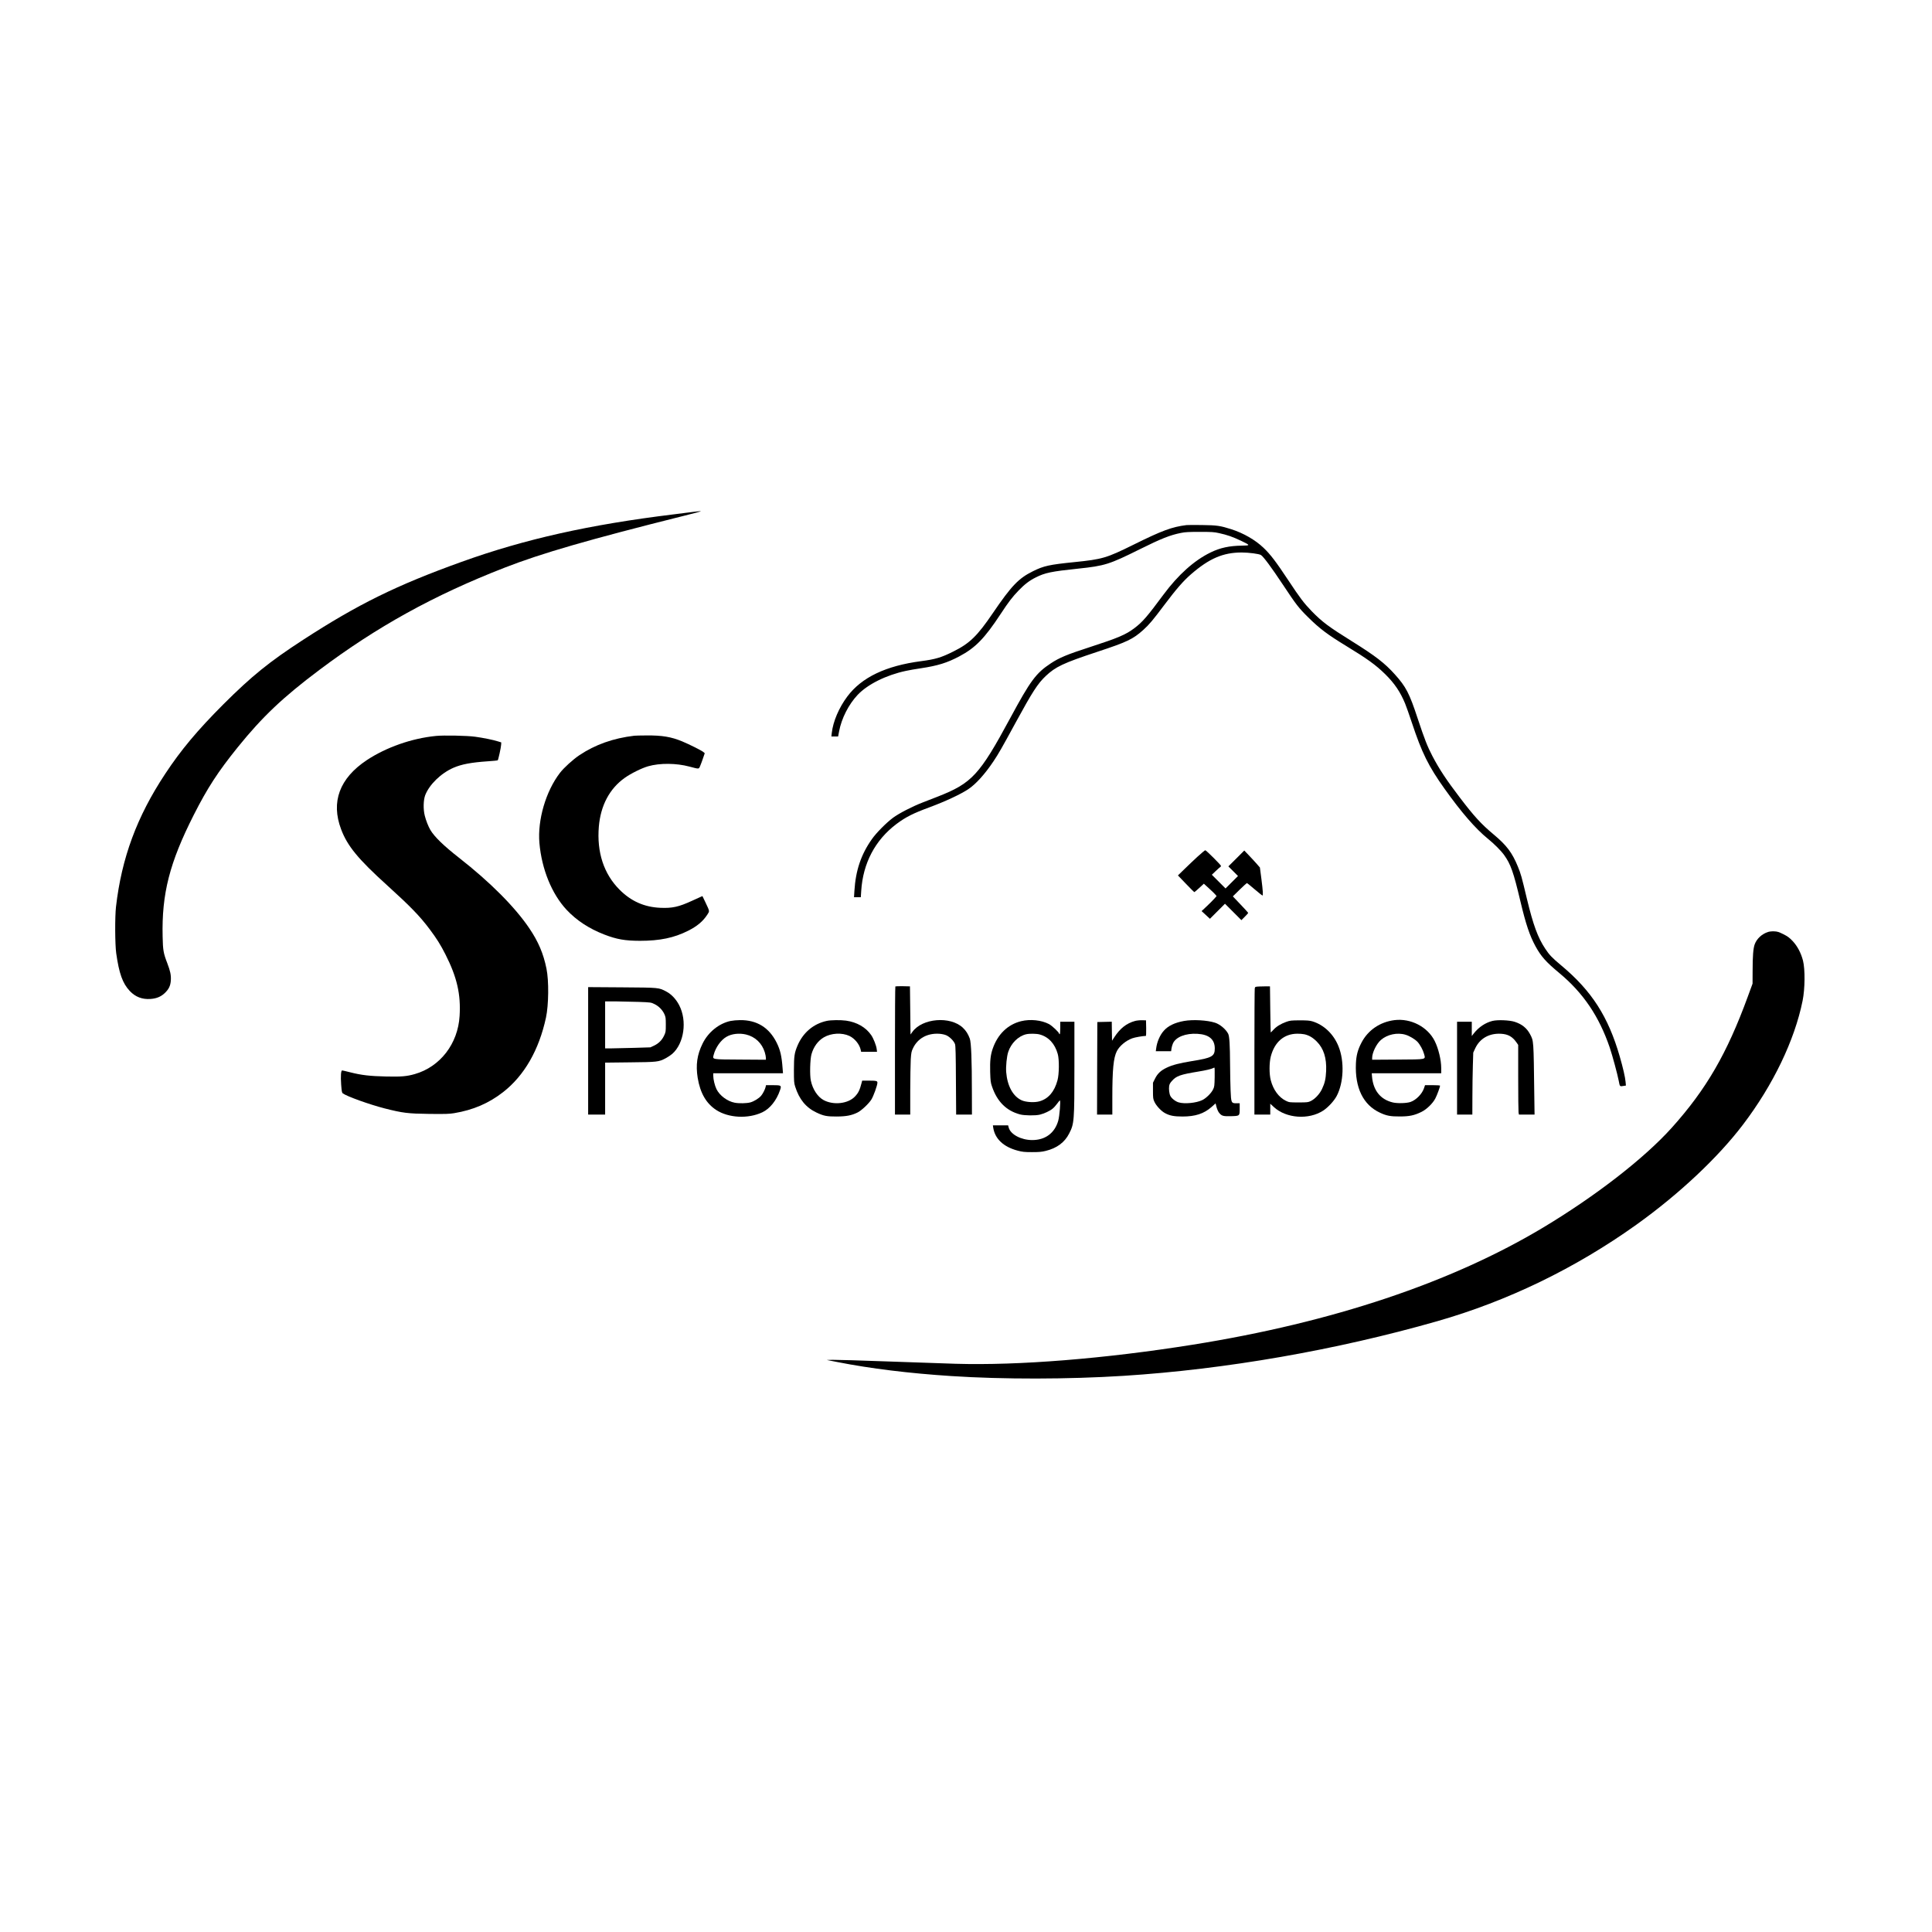
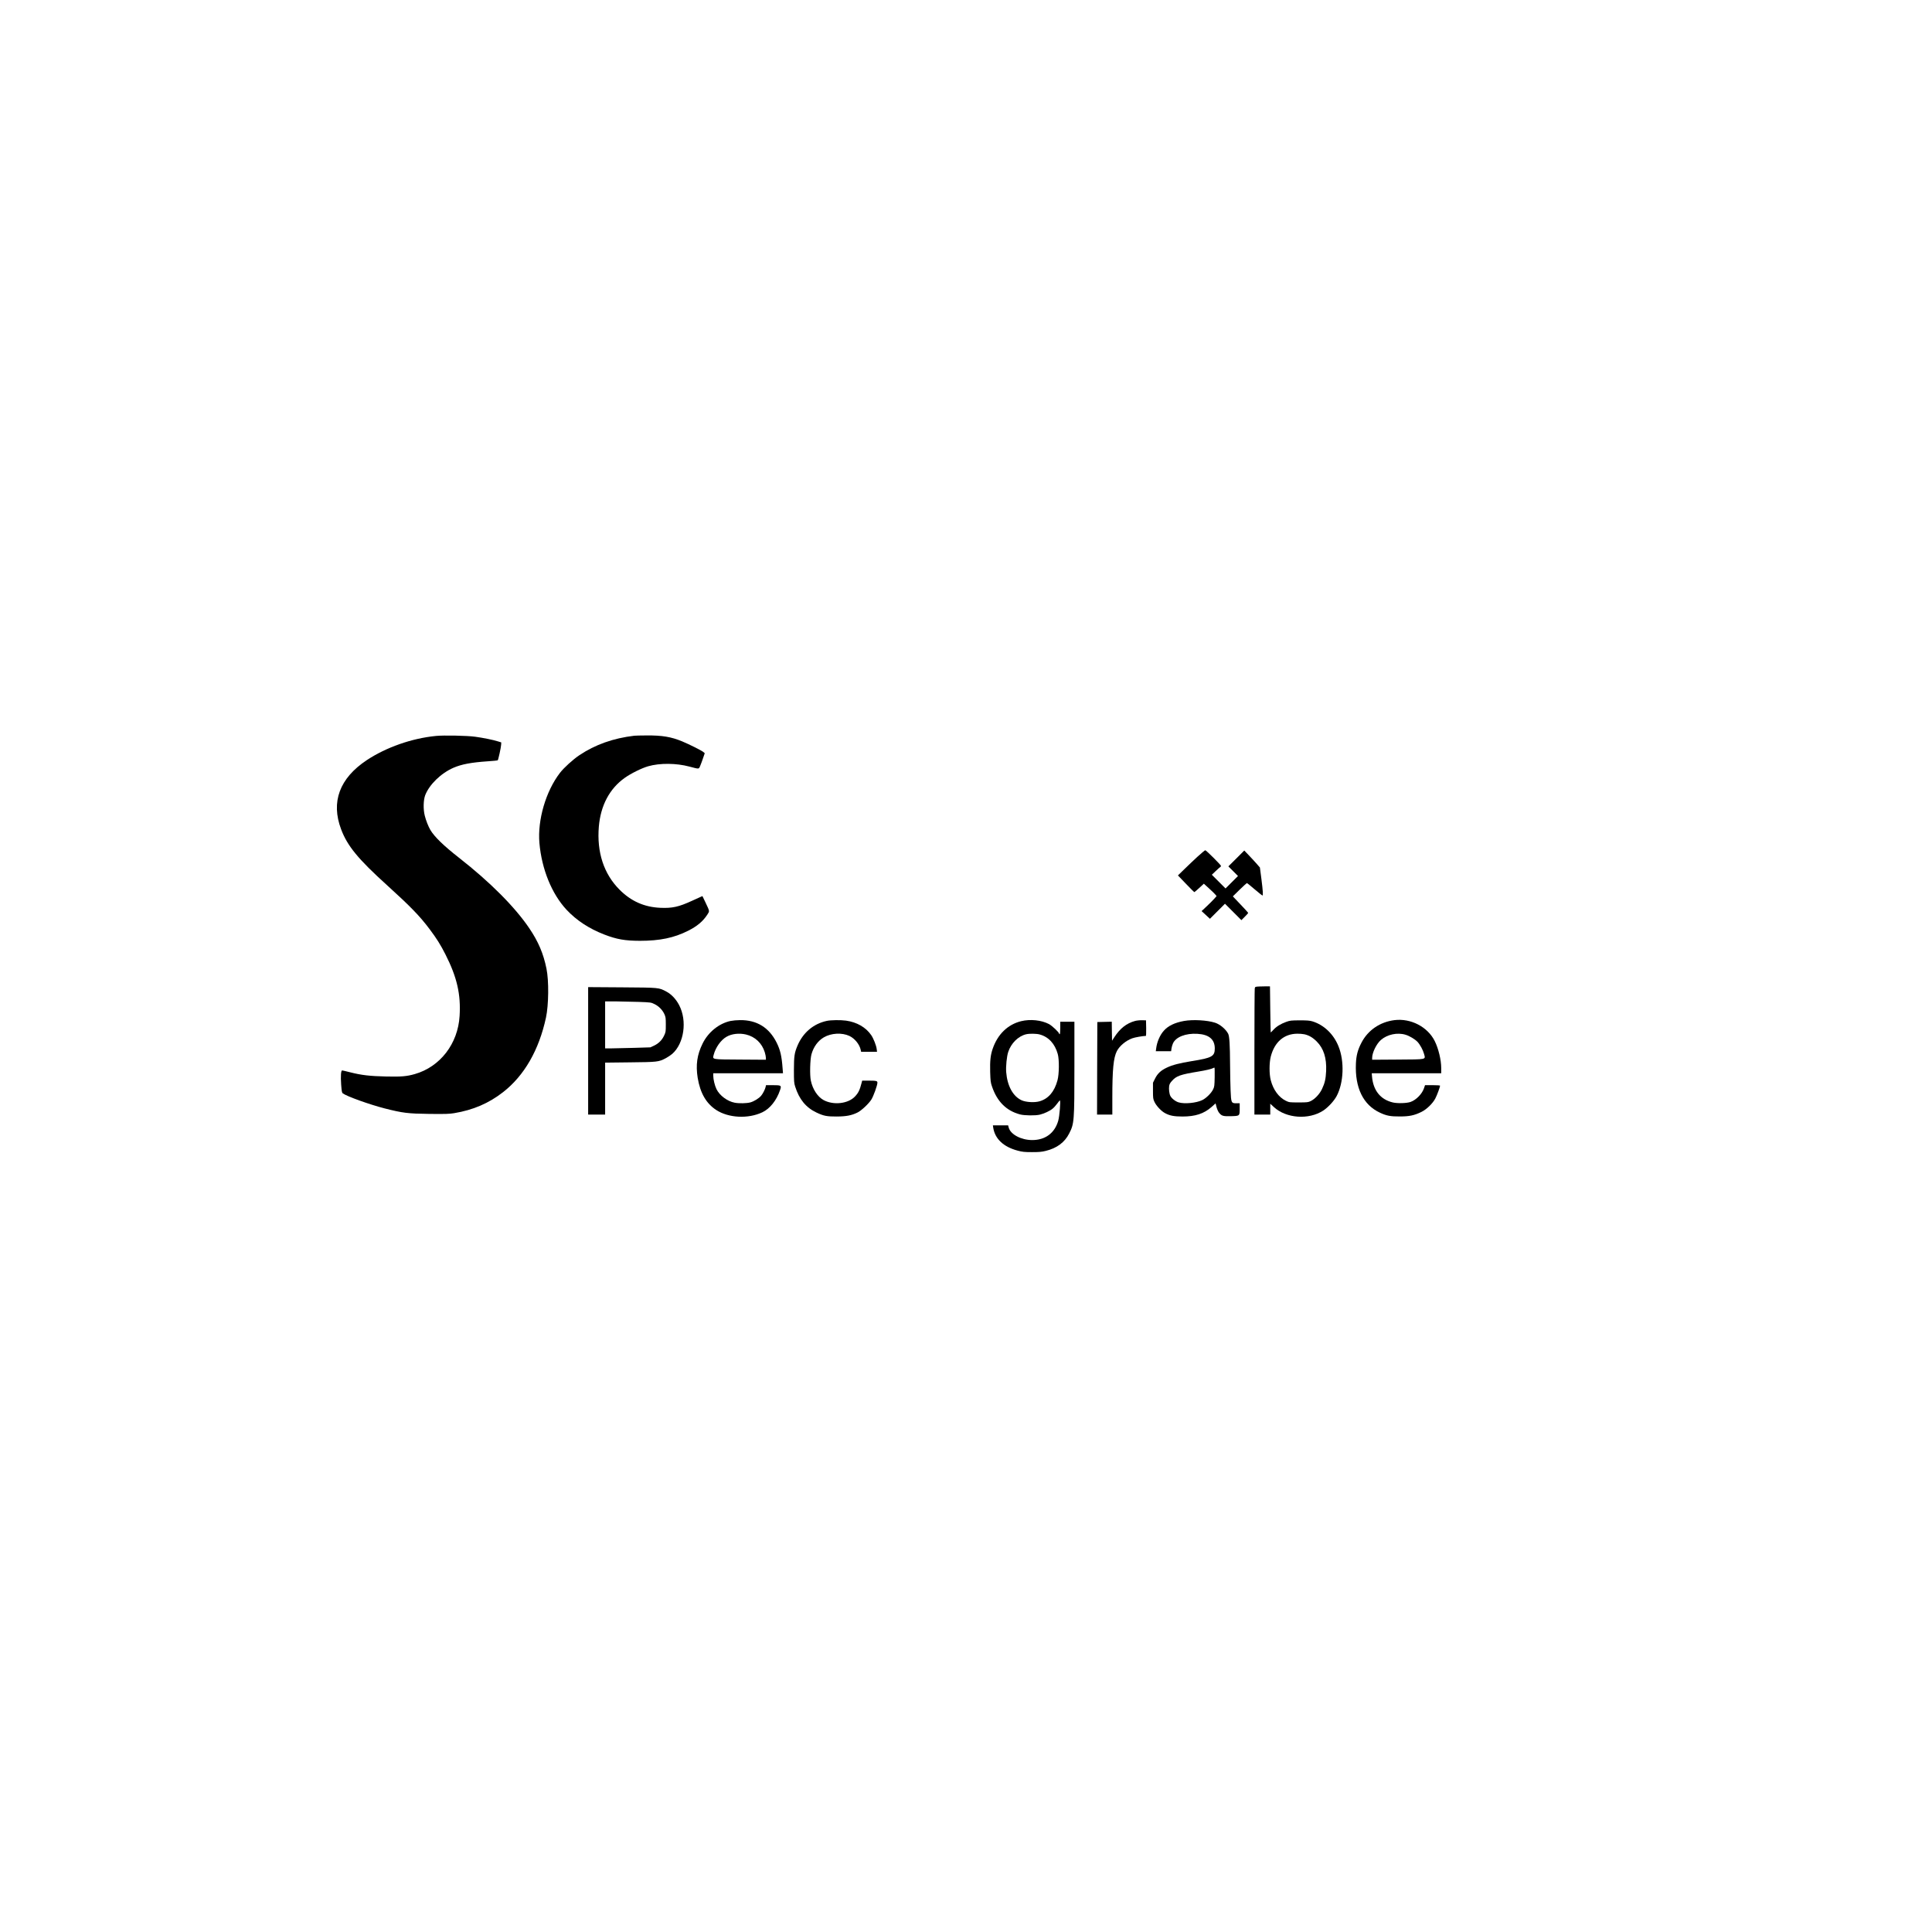
<svg xmlns="http://www.w3.org/2000/svg" version="1.0" width="3413pt" height="3413pt" viewBox="0 0 3413 3413" preserveAspectRatio="xMidYMid meet">
  <g transform="translate(0,3413) scale(0.1,-0.1)" fill="#000000" stroke="none">
-     <path d="M12260 25089 c-36 -5 -195 -25 -355 -45 -1492 -182 -2635 -438 -3750 -839 -1151 -414 -1831 -749 -2799 -1377 -599 -389 -909 -640 -1412 -1142 -457 -458 -747 -804 -1026 -1227 -500 -755 -770 -1487 -869 -2349 -20 -176 -18 -663 4 -820 51 -358 112 -530 239 -666 99 -105 220 -152 368 -141 101 7 178 38 243 97 78 71 110 136 115 235 5 92 -10 161 -63 300 -68 176 -77 228 -82 468 -18 759 123 1308 549 2149 241 476 428 764 779 1199 435 538 798 882 1439 1363 1020 766 2026 1322 3275 1808 651 254 1489 496 3155 913 167 42 307 78 309 81 6 6 -44 3 -119 -7z" />
-     <path d="M20960 24854 c-257 -32 -433 -97 -939 -348 -474 -234 -546 -256 -1041 -306 -446 -45 -543 -67 -734 -162 -252 -125 -377 -255 -706 -738 -275 -405 -409 -535 -698 -679 -213 -107 -318 -138 -572 -171 -622 -82 -1048 -286 -1300 -622 -149 -198 -253 -443 -276 -645 l-7 -63 60 0 59 0 17 89 c43 231 170 479 329 647 177 186 503 348 849 422 52 12 173 33 269 47 297 45 462 96 675 209 285 151 448 317 733 751 137 209 207 300 316 413 106 110 191 175 301 230 165 84 278 107 754 157 467 49 547 74 1088 343 378 188 535 250 728 288 71 15 140 18 330 18 210 0 253 -2 341 -22 146 -32 241 -65 398 -140 156 -75 156 -79 8 -81 -226 -3 -388 -38 -557 -121 -290 -141 -571 -394 -831 -744 -288 -389 -371 -485 -513 -592 -153 -116 -285 -172 -786 -335 -402 -130 -539 -187 -691 -287 -262 -173 -359 -303 -717 -967 -543 -1006 -677 -1151 -1282 -1388 -77 -30 -196 -76 -265 -103 -184 -71 -422 -194 -525 -271 -119 -89 -295 -266 -373 -378 -191 -270 -286 -553 -308 -912 l-7 -113 60 0 60 0 7 108 c30 493 247 904 626 1188 162 121 291 186 581 293 278 103 546 228 682 318 136 90 294 265 447 493 90 135 142 225 395 690 294 539 387 683 527 816 175 166 312 230 909 428 531 175 633 224 815 387 107 97 169 171 374 444 210 279 334 422 470 540 321 279 567 385 895 385 126 0 310 -24 341 -45 46 -30 187 -221 388 -524 234 -353 279 -412 448 -578 198 -196 338 -302 663 -500 380 -231 530 -340 695 -502 165 -162 269 -316 353 -521 20 -47 73 -200 120 -340 175 -528 292 -765 575 -1162 299 -420 548 -707 767 -885 110 -89 231 -210 287 -288 116 -162 165 -300 288 -820 96 -404 163 -602 265 -790 97 -178 186 -279 420 -473 424 -352 704 -766 892 -1317 48 -142 137 -472 159 -587 20 -106 17 -103 88 -91 l39 6 -6 66 c-7 83 -45 247 -103 448 -203 703 -494 1157 -1030 1605 -168 140 -214 189 -286 298 -132 199 -213 421 -324 882 -94 397 -107 440 -159 568 -101 248 -199 377 -430 570 -219 183 -347 323 -596 651 -234 306 -363 501 -484 732 -89 171 -138 295 -261 666 -146 444 -206 559 -403 778 -180 200 -341 324 -754 582 -416 259 -530 345 -713 532 -143 149 -203 228 -419 554 -212 320 -311 451 -434 568 -146 139 -352 258 -566 327 -198 63 -258 72 -520 75 -132 2 -256 1 -275 -1z" />
    <path d="M7700 21129 c-427 -42 -878 -201 -1220 -427 -482 -320 -637 -738 -454 -1222 111 -295 300 -526 819 -995 405 -367 571 -538 745 -770 124 -165 193 -275 279 -445 204 -402 274 -706 250 -1088 -29 -491 -344 -898 -791 -1026 -143 -41 -239 -49 -508 -43 -282 6 -437 24 -629 73 -73 19 -139 34 -146 34 -22 0 -29 -99 -18 -252 9 -117 13 -141 29 -153 70 -53 471 -197 740 -266 319 -81 408 -92 788 -97 284 -3 354 -1 438 13 338 56 613 175 866 372 374 292 633 742 757 1316 48 224 53 650 9 864 -54 268 -144 479 -304 715 -253 375 -696 819 -1240 1244 -271 212 -437 373 -507 492 -36 62 -77 164 -99 252 -29 113 -25 274 7 361 72 188 279 390 500 486 143 62 313 94 604 114 94 6 173 14 178 18 10 10 58 227 60 275 l2 41 -55 17 c-78 26 -265 64 -405 83 -143 20 -556 28 -695 14z" />
    <path d="M11205 21133 c-372 -44 -692 -158 -970 -344 -112 -75 -274 -222 -343 -312 -250 -325 -398 -832 -363 -1239 41 -464 218 -898 479 -1179 176 -188 398 -334 667 -438 220 -85 364 -110 630 -111 351 0 602 52 850 177 159 80 261 165 336 279 48 74 50 55 -33 232 l-49 102 -32 -14 c-18 -8 -87 -39 -154 -70 -233 -107 -347 -132 -556 -123 -285 12 -519 116 -723 321 -278 279 -403 662 -365 1114 32 374 190 671 458 861 111 79 302 173 415 205 204 58 495 56 726 -6 180 -47 165 -48 192 14 12 29 36 91 51 138 l29 84 -27 23 c-33 27 -253 137 -374 187 -194 80 -353 106 -624 104 -104 0 -203 -3 -220 -5z" />
    <path d="M21157 18998 c-67 -62 -173 -162 -235 -223 l-113 -110 141 -147 c78 -82 145 -148 148 -148 4 0 44 33 88 74 l81 75 93 -85 c51 -46 101 -95 112 -109 l20 -25 -36 -41 c-19 -23 -79 -82 -132 -133 l-97 -91 74 -68 73 -68 133 133 133 133 145 -145 145 -145 60 60 c33 33 60 63 60 67 0 5 -61 73 -136 151 l-135 142 120 118 c66 64 124 117 128 117 5 0 66 -49 137 -110 71 -60 133 -110 137 -110 15 0 10 75 -17 290 l-27 205 -52 60 c-29 33 -91 101 -138 150 l-86 90 -140 -140 -141 -140 85 -85 85 -85 -110 -110 -110 -110 -121 121 -121 121 67 64 c37 35 73 68 81 72 8 4 14 13 14 20 0 16 -262 277 -278 277 -7 0 -68 -51 -135 -112z" />
-     <path d="M31233 17666 c-108 -35 -197 -117 -234 -215 -27 -72 -38 -204 -38 -482 l-1 -216 -84 -229 c-368 -1007 -733 -1636 -1341 -2314 -485 -540 -1339 -1203 -2267 -1761 -1623 -975 -3731 -1681 -6198 -2074 -1553 -248 -3076 -370 -4190 -337 -212 7 -763 25 -1225 42 -462 17 -887 29 -945 28 l-105 -3 190 -37 c583 -115 1268 -199 2010 -247 920 -60 2065 -58 3045 4 1806 115 3747 453 5540 965 1242 355 2438 934 3515 1703 752 538 1438 1181 1884 1767 533 700 914 1492 1055 2191 43 213 46 553 7 709 -35 136 -100 258 -183 346 -58 61 -88 83 -166 122 -79 39 -104 47 -161 49 -36 2 -85 -3 -108 -11z" />
-     <path d="M15817 16704 c-4 -4 -7 -515 -7 -1136 l0 -1128 135 0 135 0 0 423 c1 232 5 481 9 553 8 117 12 139 40 197 83 174 252 267 461 255 47 -3 94 -13 127 -27 62 -28 136 -103 154 -157 10 -29 14 -189 16 -641 l4 -603 140 0 139 0 -1 388 c0 580 -12 883 -37 954 -30 82 -66 139 -123 193 -223 209 -717 168 -891 -74 l-33 -46 -5 425 -5 425 -126 3 c-69 1 -128 -1 -132 -4z" />
    <path d="M22244 16703 c-71 -4 -72 -4 -78 -35 -3 -17 -6 -525 -6 -1129 l0 -1099 140 0 140 0 0 96 0 96 65 -60 c218 -200 615 -228 871 -61 84 55 190 169 236 255 126 236 141 616 33 881 -87 216 -256 377 -460 440 -48 14 -92 18 -225 18 -153 -1 -170 -3 -238 -27 -99 -36 -175 -83 -228 -142 -24 -26 -45 -47 -46 -45 -1 2 -5 186 -8 409 l-5 405 -60 1 c-33 0 -92 -1 -131 -3z m798 -844 c81 -18 147 -56 219 -128 122 -122 176 -291 166 -521 -7 -142 -23 -213 -74 -320 -42 -88 -123 -174 -198 -211 -47 -22 -60 -24 -215 -24 -162 0 -166 1 -225 29 -124 61 -222 193 -266 363 -29 110 -28 306 0 418 67 258 234 402 468 404 40 1 96 -4 125 -10z" />
    <path d="M10390 15566 l0 -1126 150 0 150 0 0 459 0 459 438 5 c486 5 508 7 633 73 38 20 89 55 115 77 209 184 266 583 122 860 -55 106 -138 194 -226 240 -136 72 -120 70 -784 75 l-598 4 0 -1126z m888 865 c222 -8 223 -9 286 -40 75 -37 138 -101 173 -177 22 -49 25 -68 25 -184 0 -123 -1 -132 -30 -194 -38 -81 -97 -140 -178 -178 l-64 -30 -288 -9 c-158 -4 -338 -8 -399 -9 l-113 0 0 415 0 415 183 0 c100 -1 282 -5 405 -9z" />
    <path d="M24635 16109 c-256 -32 -470 -178 -584 -399 -66 -126 -92 -227 -98 -370 -18 -427 129 -729 424 -866 116 -55 188 -68 353 -67 167 0 256 19 380 80 91 44 200 149 246 238 29 54 84 204 84 226 0 5 -60 9 -133 9 l-133 0 -18 -54 c-35 -102 -137 -206 -236 -242 -67 -24 -230 -29 -313 -10 -221 52 -350 213 -370 464 l-4 52 613 0 614 0 0 91 c0 145 -49 347 -115 479 -126 251 -422 404 -710 369z m197 -259 c70 -21 167 -80 210 -126 45 -49 95 -141 114 -210 28 -106 62 -98 -466 -102 l-450 -3 0 34 c0 91 76 247 154 315 113 99 293 137 438 92z" />
    <path d="M12905 16094 c-204 -44 -394 -197 -493 -399 -98 -198 -123 -378 -87 -605 44 -268 150 -453 328 -569 219 -142 564 -159 815 -40 133 63 251 211 311 389 30 86 25 90 -130 90 l-117 0 -7 -32 c-10 -43 -48 -118 -80 -156 -39 -46 -127 -100 -191 -117 -67 -17 -196 -20 -275 -5 -129 24 -267 127 -322 240 -30 62 -57 172 -57 238 l0 42 616 0 616 0 -7 88 c-16 219 -41 324 -106 455 -134 266 -349 399 -646 396 -54 0 -129 -7 -168 -15z m273 -239 c161 -38 283 -153 332 -313 11 -35 20 -80 20 -99 l0 -34 -450 3 c-518 3 -494 -1 -472 85 33 128 126 260 225 317 91 54 225 69 345 41z" />
    <path d="M14604 16095 c-234 -51 -417 -206 -515 -435 -55 -131 -63 -184 -64 -430 0 -206 2 -231 22 -295 72 -227 191 -371 377 -459 125 -59 182 -71 356 -70 169 1 263 19 367 70 67 32 196 152 245 228 38 59 108 253 108 300 0 31 -19 36 -157 36 l-112 0 -11 -42 c-32 -125 -56 -174 -116 -238 -121 -129 -381 -158 -556 -63 -104 57 -192 190 -224 343 -21 98 -14 375 11 465 37 133 115 239 219 300 131 76 319 86 452 24 94 -45 178 -148 199 -246 l7 -33 140 0 141 0 -6 50 c-7 60 -57 187 -96 243 -95 139 -254 230 -446 257 -97 13 -268 11 -341 -5z" />
    <path d="M18038 16090 c-237 -59 -415 -232 -503 -491 -37 -109 -48 -209 -43 -406 5 -159 8 -186 32 -256 91 -268 254 -430 496 -494 80 -21 271 -23 350 -4 77 19 176 65 224 105 23 18 59 58 81 89 22 31 43 56 48 57 17 1 -5 -277 -29 -360 -63 -217 -228 -340 -459 -340 -195 0 -382 99 -415 219 l-11 41 -135 0 -134 0 6 -42 c31 -197 182 -339 432 -405 84 -22 118 -26 252 -26 127 0 171 4 245 22 195 48 332 149 412 306 90 175 93 216 93 1193 l0 782 -125 0 -125 0 0 -110 c0 -67 -4 -110 -10 -110 -5 0 -10 4 -10 10 0 22 -123 139 -179 169 -133 70 -330 91 -493 51z m327 -234 c158 -42 270 -163 321 -346 28 -99 25 -356 -5 -465 -54 -201 -161 -325 -316 -370 -89 -26 -241 -17 -318 18 -152 70 -252 252 -272 497 -8 100 10 280 36 357 51 155 178 279 316 312 58 14 182 12 238 -3z" />
    <path d="M20051 16094 c-150 -41 -264 -130 -367 -289 l-39 -60 -3 168 -2 168 -128 -3 -127 -3 -3 -817 -2 -818 135 0 135 0 0 298 c0 498 20 705 80 823 48 93 158 185 273 227 45 17 185 41 240 42 4 0 6 62 5 138 l-3 137 -70 2 c-38 1 -94 -5 -124 -13z" />
    <path d="M20916 16094 c-164 -30 -281 -86 -357 -173 -68 -76 -120 -197 -134 -308 l-7 -53 135 0 136 0 6 48 c4 26 15 65 25 87 49 115 225 185 434 172 204 -12 305 -98 306 -257 0 -141 -48 -168 -405 -225 -216 -35 -344 -68 -442 -115 -106 -50 -164 -104 -209 -195 l-36 -72 0 -141 c0 -130 2 -146 26 -197 31 -68 119 -163 185 -198 83 -46 162 -61 311 -61 226 0 377 50 510 166 l74 66 16 -63 c9 -34 28 -79 43 -99 47 -60 72 -68 214 -64 154 4 153 3 153 135 l0 93 -60 0 c-88 0 -92 8 -101 228 -4 97 -8 303 -9 457 -2 350 -11 499 -34 544 -42 80 -144 166 -231 194 -138 45 -392 59 -549 31z m542 -991 c-3 -154 -5 -172 -28 -218 -32 -67 -122 -155 -191 -189 -106 -51 -313 -72 -418 -40 -55 16 -123 69 -146 114 -19 37 -29 120 -21 174 5 34 18 57 51 93 77 86 147 111 464 163 130 21 236 46 261 61 8 4 19 9 24 9 4 0 6 -75 4 -167z" />
-     <path d="M26366 16095 c-127 -32 -240 -108 -328 -218 l-38 -49 0 126 0 126 -130 0 -130 0 0 -820 0 -820 135 0 135 0 1 318 c0 174 4 421 8 547 l7 230 36 78 c83 174 247 266 453 255 126 -7 203 -50 276 -155 l29 -42 0 -578 c0 -318 3 -595 6 -615 l7 -38 138 0 138 0 -5 358 c-12 966 -10 940 -75 1063 -58 109 -145 178 -274 219 -92 29 -300 37 -389 15z" />
  </g>
</svg>